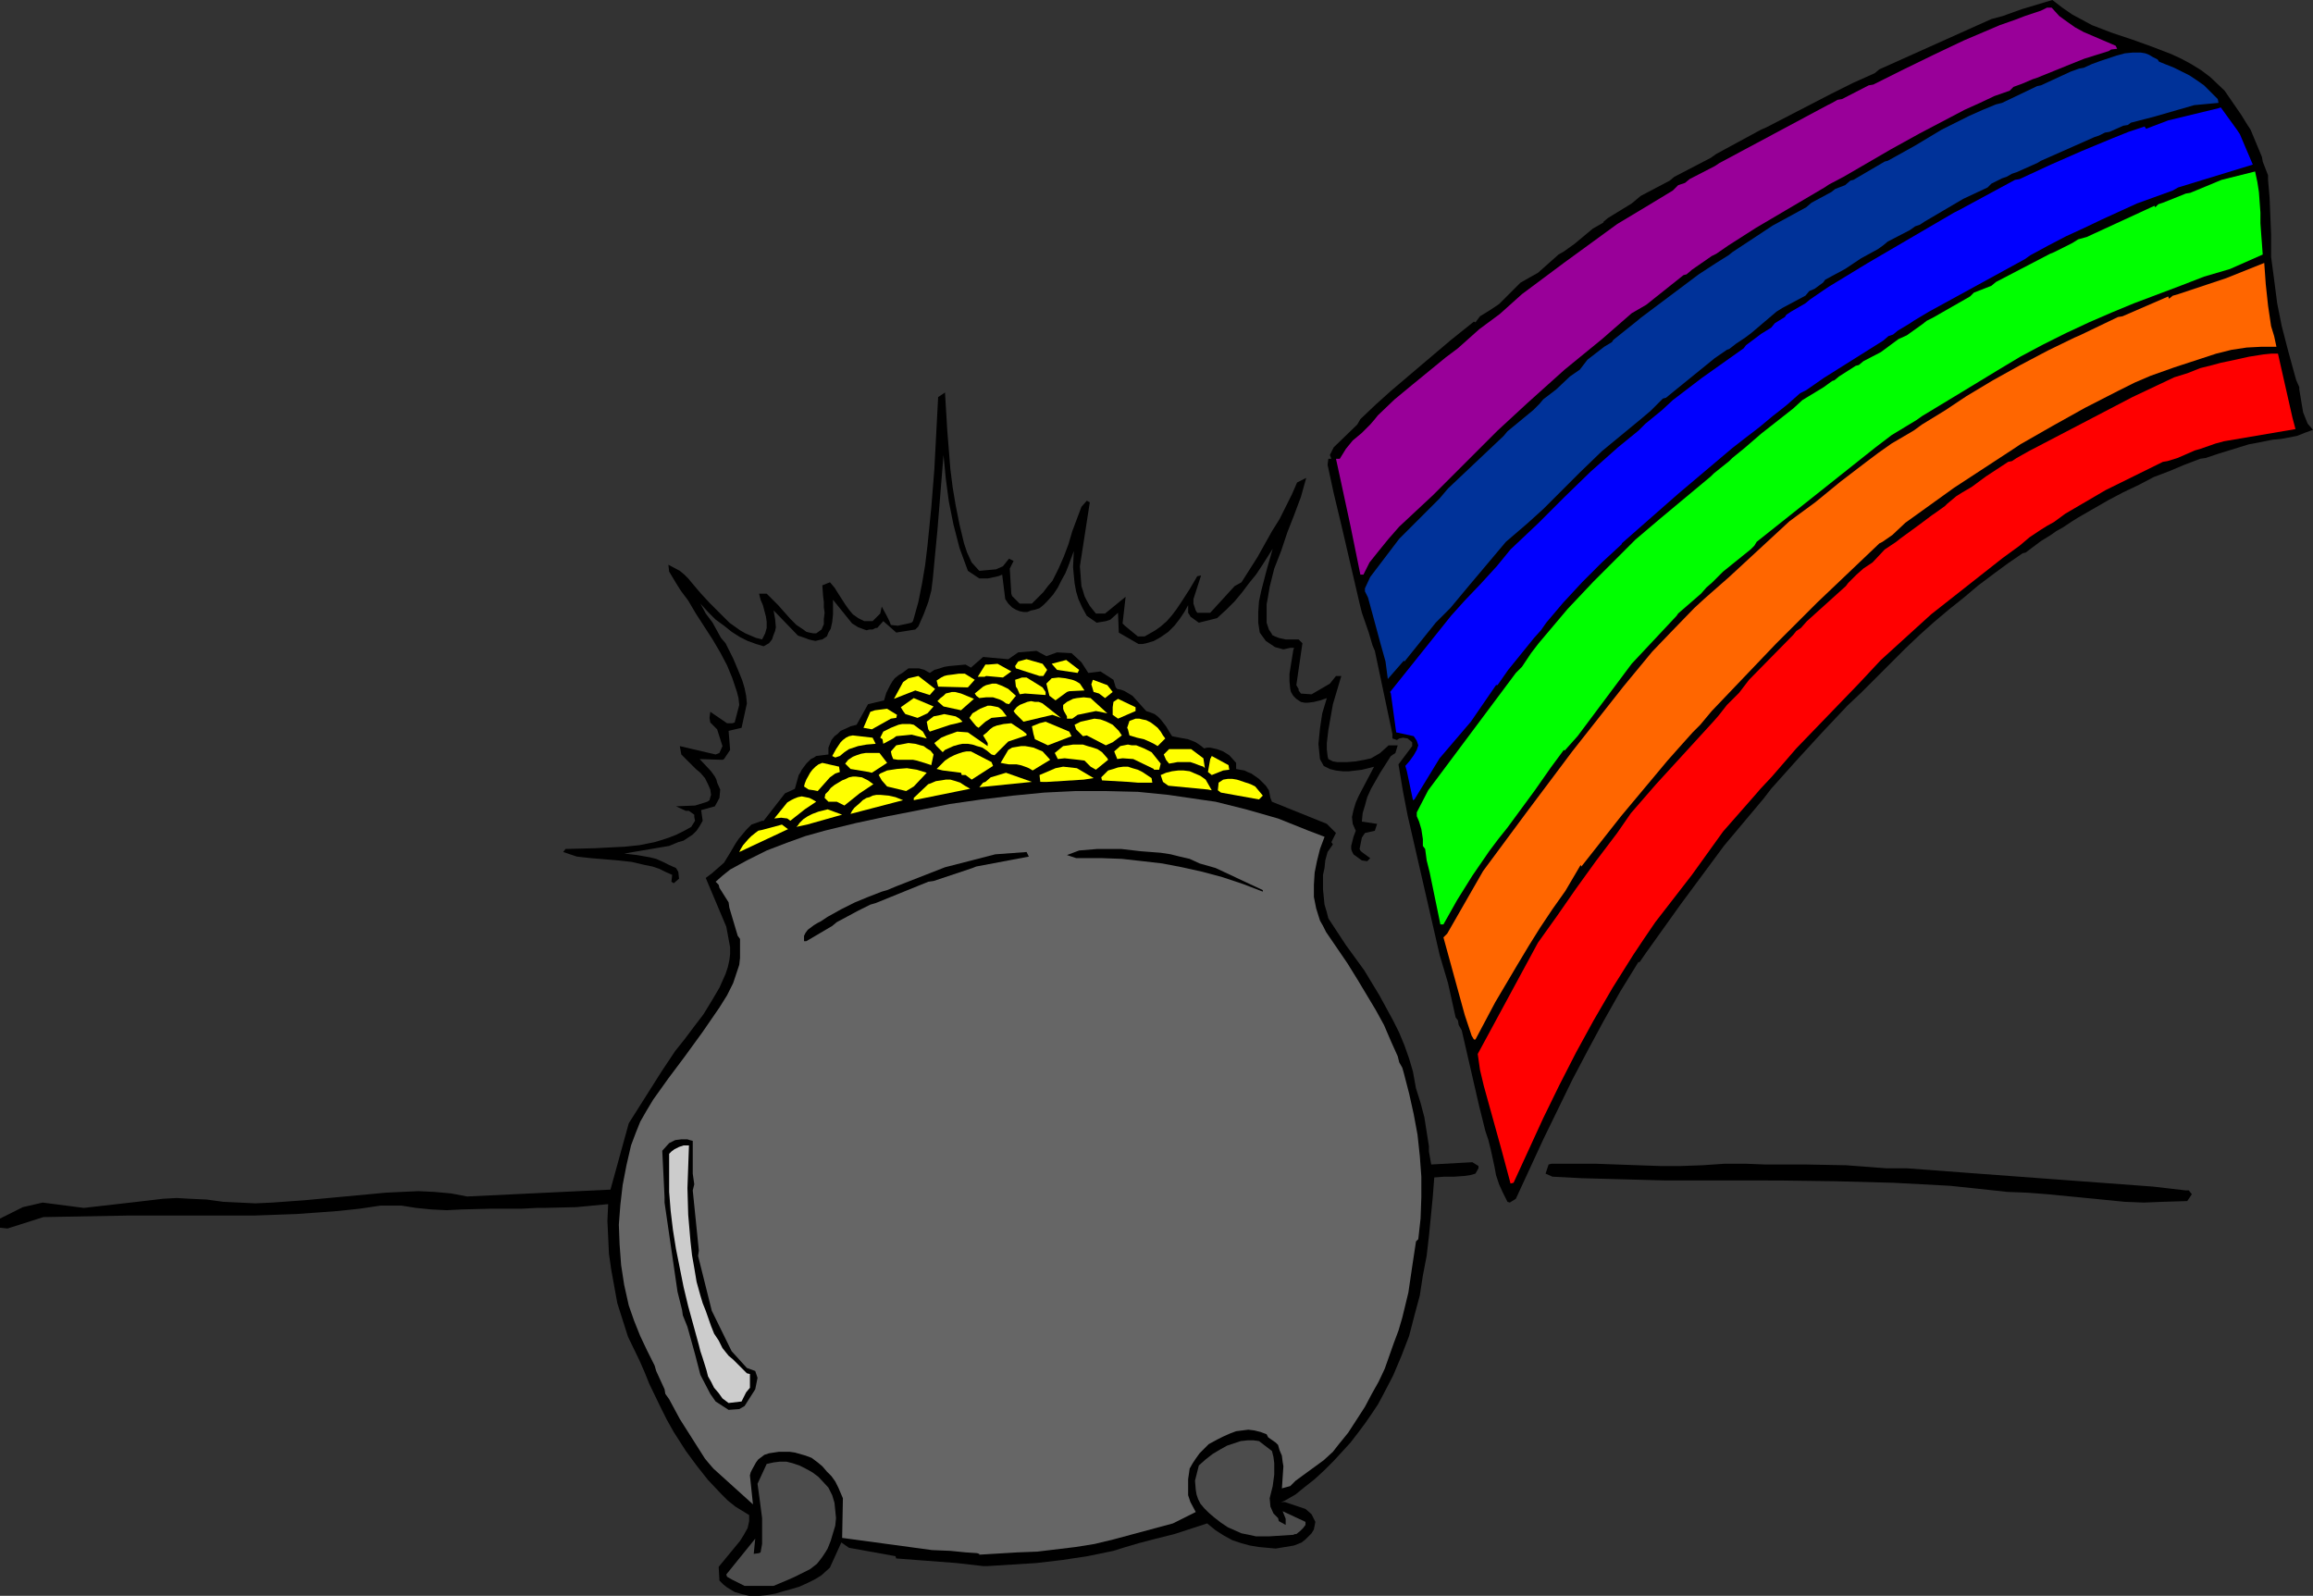
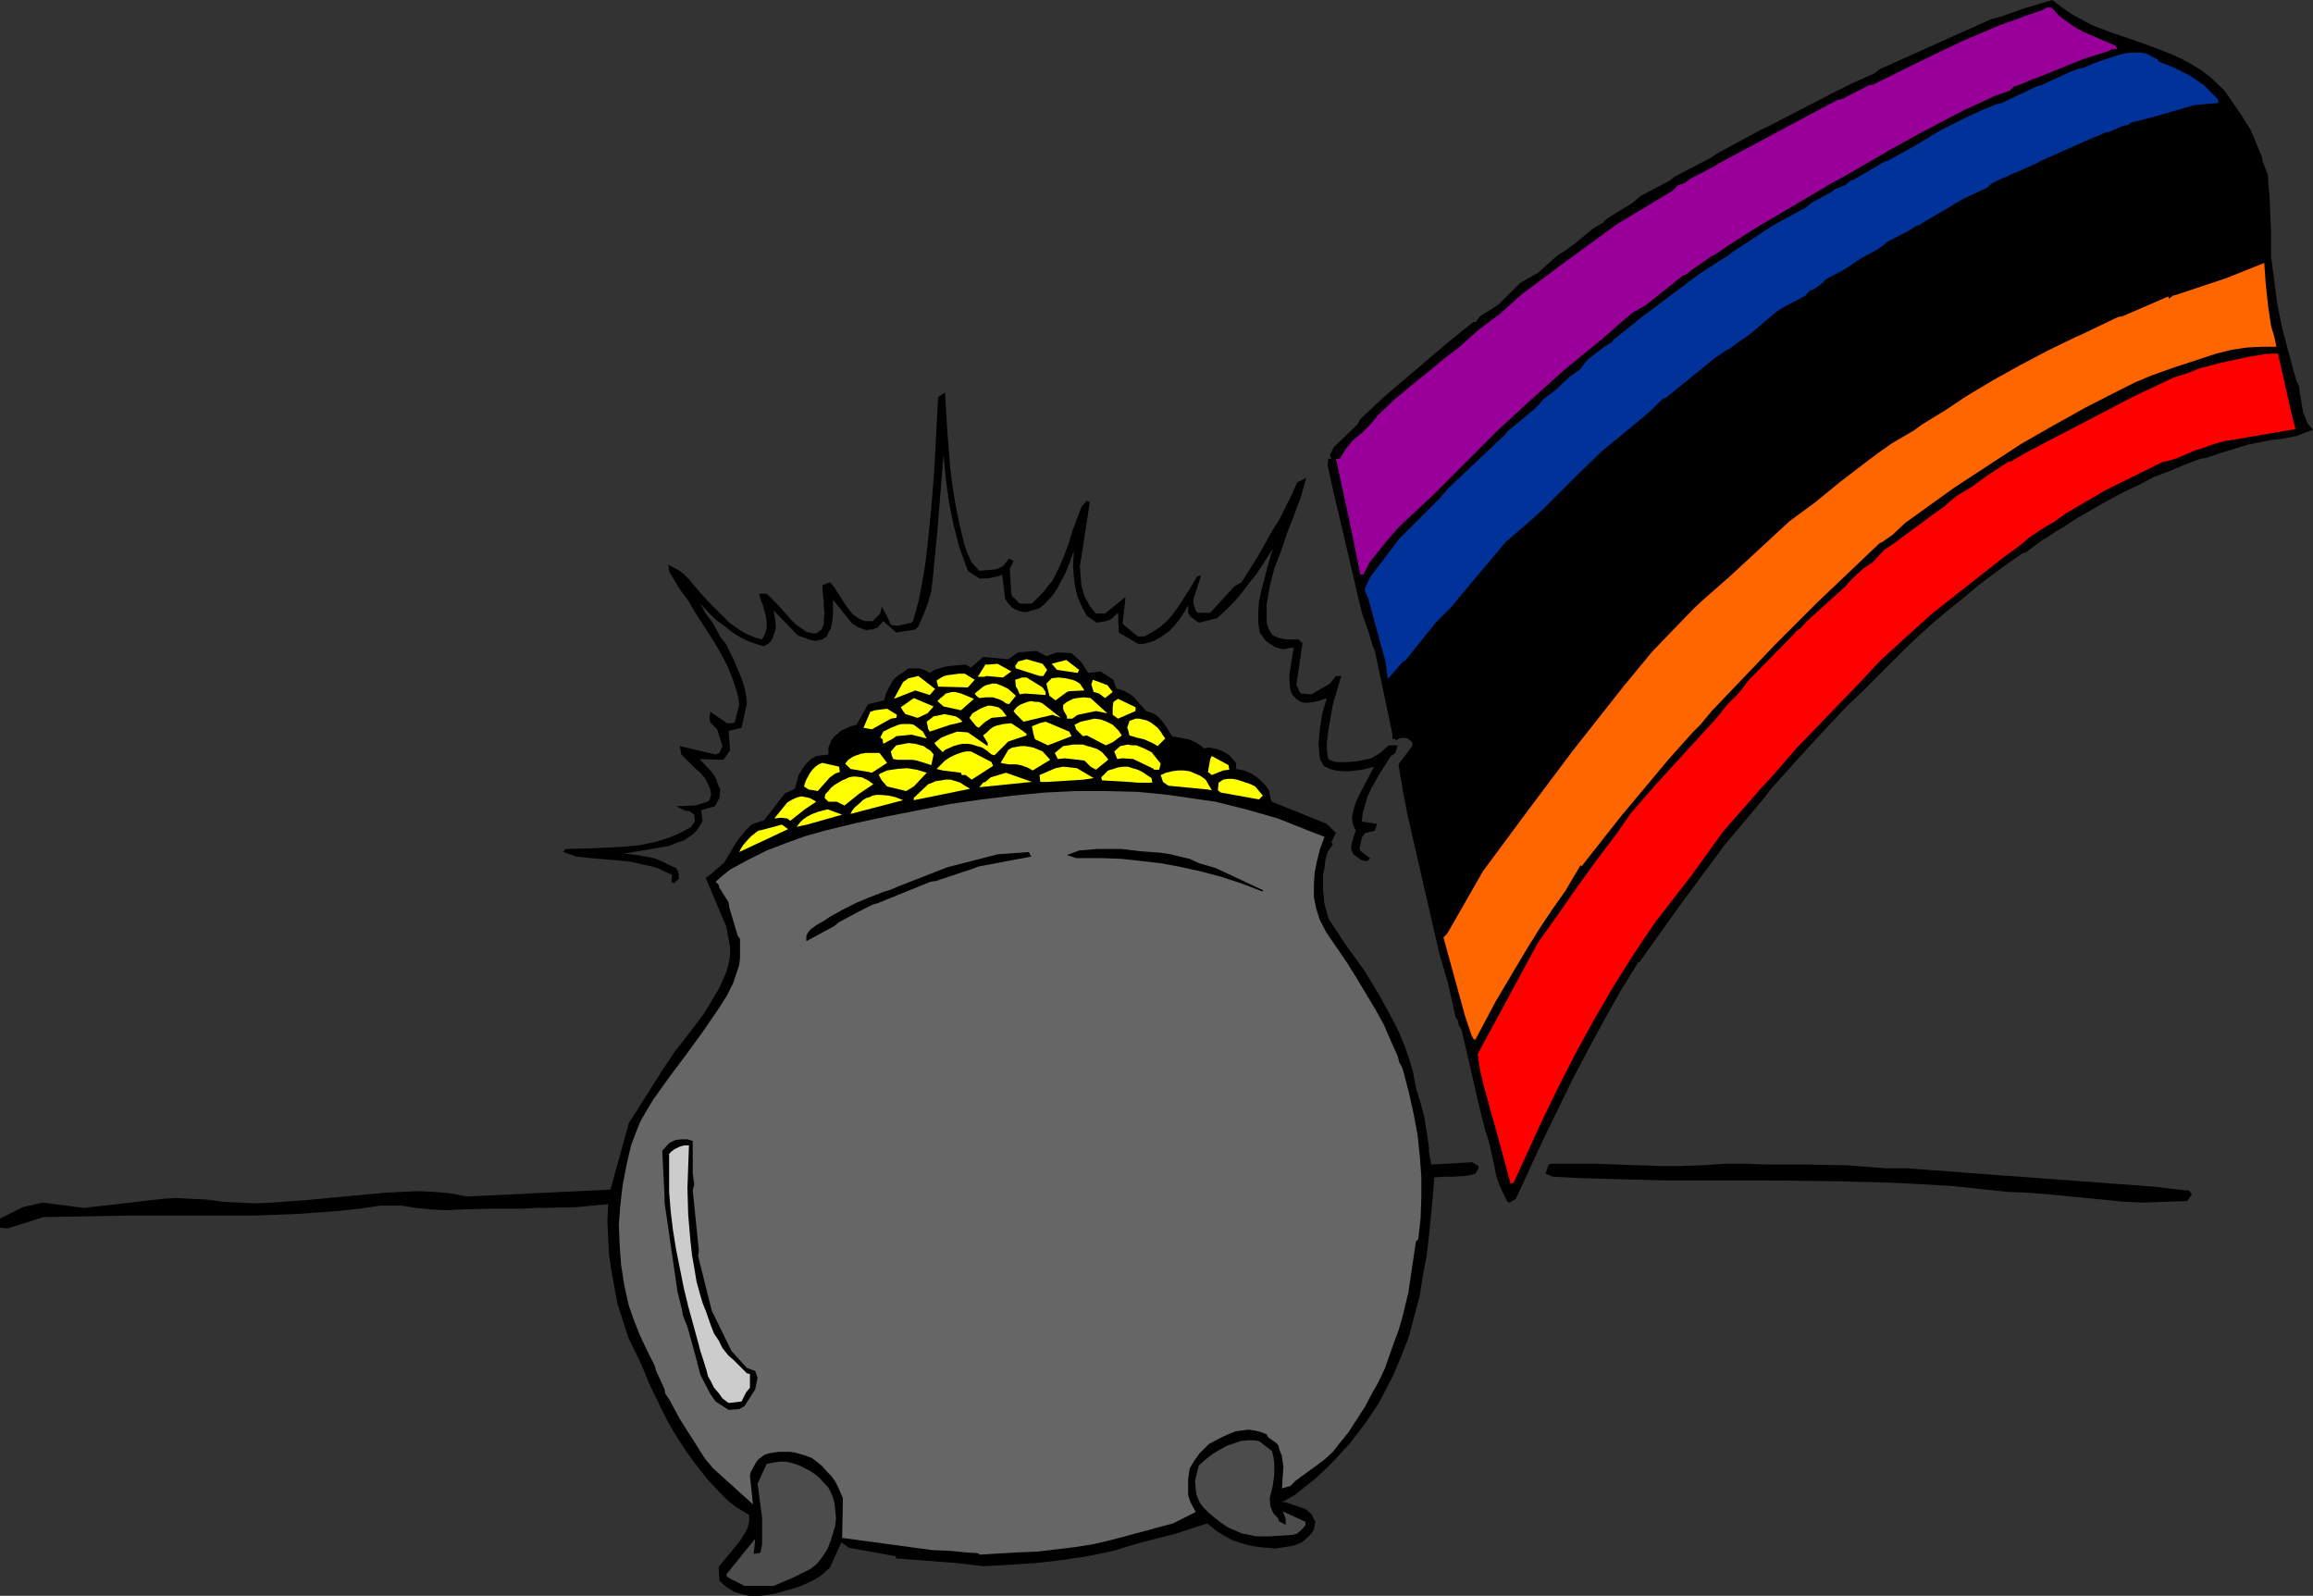
<svg xmlns="http://www.w3.org/2000/svg" xmlns:ns1="http://sodipodi.sourceforge.net/DTD/sodipodi-0.dtd" xmlns:ns2="http://www.inkscape.org/namespaces/inkscape" version="1.0" width="129.766mm" height="89.528mm" id="svg63" ns1:docname="Pot of Gold 20.wmf">
  <rect width="100%" height="100%" fill="#333333" stroke="none" />
  <ns1:namedview id="namedview63" pagecolor="#ffffff" bordercolor="#000000" borderopacity="0.25" ns2:showpageshadow="2" ns2:pageopacity="0.0" ns2:pagecheckerboard="0" ns2:deskcolor="#d1d1d1" ns2:document-units="mm" />
  <defs id="defs1">
    <pattern id="WMFhbasepattern" patternUnits="userSpaceOnUse" width="6" height="6" x="0" y="0" />
  </defs>
  <path style="fill:#000000;fill-opacity:1;fill-rule:evenodd;stroke:none" d="m 158.853,338.373 -1.454,-0.323 -1.616,-0.485 -0.808,-0.485 -0.808,-0.485 -0.808,-0.646 -0.808,-0.808 -0.162,-2.909 4.525,-5.494 0.808,-1.293 0.808,-1.454 0.323,-1.454 v -0.646 -0.646 l -2.909,-1.778 -1.616,-1.293 -1.454,-1.454 -2.747,-2.909 -2.424,-3.07 -2.262,-3.07 -2.586,-4.04 -1.454,-2.585 -1.293,-2.585 -2.424,-5.009 -0.97,-2.424 -1.131,-2.585 -2.424,-5.009 -1.131,-3.555 -1.131,-3.555 -0.646,-3.555 -0.646,-3.555 -0.485,-3.393 -0.162,-3.555 -0.162,-3.393 0.162,-3.555 -3.394,0.323 -3.394,0.323 -6.949,0.162 h -1.454 l -3.07,0.162 h -3.232 -3.232 l -6.302,0.162 -3.232,0.162 -3.232,-0.162 -3.232,-0.323 -3.07,-0.485 h -3.394 -1.131 l -4.363,0.646 -4.525,0.485 -4.363,0.323 -4.525,0.323 -8.888,0.323 h -8.888 -17.776 l -8.888,0.162 -8.888,0.162 H 9.211 l -7.11,2.262 -0.485,0.162 L 0,260.324 v -1.939 l 4.848,-2.424 4.202,-0.97 8.726,1.131 5.656,-0.646 5.656,-0.646 5.494,-0.646 2.909,-0.162 2.747,0.162 3.555,0.162 3.555,0.485 3.394,0.162 3.394,0.162 3.555,-0.162 6.787,-0.485 13.898,-1.293 3.394,-0.323 3.394,-0.162 3.555,-0.162 3.394,0.162 3.555,0.323 3.394,0.646 30.381,-1.454 3.878,-14.058 6.949,-10.988 2.909,-4.363 1.939,-2.424 1.939,-2.585 2.101,-2.747 1.778,-2.909 1.616,-2.747 0.646,-1.454 0.646,-1.454 0.485,-1.454 0.323,-1.454 0.162,-1.293 v -1.454 l -0.808,-4.363 -4.363,-10.342 1.293,-0.97 2.586,-2.262 1.293,-2.101 1.131,-1.939 0.646,-0.97 0.808,-0.97 0.808,-0.97 1.131,-1.131 2.262,-0.808 h 0.323 l 4.525,-5.817 1.778,-0.808 0.323,-0.162 0.808,-2.909 0.323,-0.485 0.323,-0.646 0.97,-1.293 0.97,-0.97 0.646,-0.323 0.485,-0.323 2.586,-0.323 v -1.454 l 0.323,-0.808 0.323,-0.808 0.646,-0.808 0.646,-0.485 0.646,-0.646 1.454,-0.646 0.646,-0.323 1.293,-0.323 2.424,-4.363 3.394,-0.808 v 0 l 0.485,-1.616 0.808,-1.616 0.485,-0.808 0.485,-0.646 0.808,-0.646 0.808,-0.485 1.293,-0.97 v 0 h 1.131 1.131 l 1.131,0.323 1.131,0.646 0.97,-0.646 1.131,-0.323 0.97,-0.323 0.97,-0.162 1.778,-0.162 1.778,-0.162 1.131,0.646 2.586,-2.262 5.333,0.485 2.101,-1.454 3.878,-0.323 2.101,1.131 2.262,-0.808 3.07,0.162 2.101,1.939 1.454,2.262 2.586,-0.323 2.747,1.778 0.485,1.616 0.323,0.323 0.808,0.162 0.808,0.323 0.808,0.485 0.808,0.485 1.454,1.616 1.454,1.616 0.97,0.323 0.808,0.323 0.646,0.485 0.646,0.646 1.131,1.454 0.97,1.616 0.323,0.485 1.616,0.323 1.778,0.323 0.808,0.323 0.808,0.323 0.97,0.646 0.808,0.646 0.646,-0.162 h 0.646 l 1.454,0.323 1.293,0.485 1.293,0.808 1.454,1.616 v 1.293 l 0.808,0.162 0.97,0.162 0.646,0.323 0.808,0.323 1.616,1.131 1.454,1.454 0.646,0.97 0.323,1.616 0.323,0.808 11.635,4.686 1.939,1.939 -0.97,1.939 0.323,0.485 -1.131,1.616 -0.485,1.778 -0.162,1.616 -0.323,1.454 v 1.616 1.454 l 0.162,1.616 0.162,1.616 0.485,1.616 0.323,1.293 3.717,5.656 3.878,5.333 3.232,5.333 2.909,5.333 1.293,2.585 1.131,2.747 0.97,2.747 0.808,2.747 0.646,3.555 0.97,3.07 0.808,3.07 0.485,3.07 0.485,3.07 v 1.131 l 0.485,2.747 8.726,-0.485 1.293,0.808 v 0.485 l -0.646,1.131 -1.131,0.323 -1.131,0.162 -2.262,0.162 h -2.101 l -2.101,0.162 -0.323,4.201 -0.808,8.241 -0.485,4.201 -0.808,4.201 -0.646,4.201 -1.131,4.201 -1.131,4.363 -1.616,4.201 -1.778,4.201 -2.101,4.04 -1.131,2.101 -1.293,1.939 -1.454,2.101 -1.454,1.939 -1.616,2.101 -1.778,1.939 -1.778,1.939 -1.939,1.939 -2.101,1.939 -2.262,1.778 -1.778,1.454 -2.262,1.293 -0.808,0.323 h 0.808 l 4.363,1.454 1.293,1.131 0.808,1.616 -0.162,0.808 -0.162,0.808 -0.485,0.808 -0.646,0.646 -0.646,0.646 -0.808,0.646 -0.808,0.323 -0.808,0.323 -3.878,0.646 -1.778,-0.162 -1.778,-0.162 -1.939,-0.323 -1.778,-0.485 -1.939,-0.646 -1.778,-0.97 -1.778,-1.131 -1.778,-1.454 -6.949,2.262 -3.878,0.97 -3.717,0.97 -2.747,0.808 -2.586,0.808 -5.494,1.131 -5.333,0.808 -5.494,0.646 -10.342,0.646 h -0.97 l -5.656,-0.646 -12.766,-0.97 -0.162,-0.485 -9.858,-1.778 -1.616,-1.131 -2.424,5.333 -1.778,1.616 -1.293,0.808 -1.616,0.808 -1.778,0.808 -1.616,0.485 -1.778,0.485 -1.616,0.485 -1.778,0.323 -1.616,0.162 h -1.778 z" id="path1" />
  <path style="fill:#4c4c4c;fill-opacity:1;fill-rule:evenodd;stroke:none" d="m 157.883,336.272 -2.586,-1.293 -1.131,-0.646 -0.162,-0.485 6.141,-7.595 -0.323,3.232 1.131,-0.162 0.323,-0.162 v 0 l 0.323,-1.778 v -1.939 -1.778 -1.778 l -0.485,-3.717 -0.485,-3.555 1.939,-4.201 1.454,-0.323 1.293,-0.162 h 1.454 l 1.293,0.323 1.454,0.485 1.293,0.646 1.454,0.808 1.293,0.97 2.101,2.262 0.808,1.616 0.485,1.616 0.162,1.616 0.162,1.616 -0.162,1.616 -0.485,1.616 -0.485,1.616 -0.646,1.616 -0.485,0.808 -0.646,0.97 -0.485,0.646 -0.646,0.808 -1.454,1.131 -1.616,0.808 -1.616,0.808 -1.454,0.646 -3.07,1.293 z" id="path2" />
  <path style="fill:#666666;fill-opacity:1;fill-rule:evenodd;stroke:none" d="m 207.171,329.324 -2.424,-0.162 -3.232,-0.323 -3.878,-0.162 -19.069,-2.585 0.162,-8.403 -0.485,-1.131 -0.485,-1.131 -0.646,-1.293 -0.808,-1.131 -0.97,-0.97 -0.97,-1.131 -0.97,-0.808 -1.293,-0.97 -1.293,-0.485 -1.131,-0.323 -1.131,-0.323 -1.131,-0.162 h -2.262 l -2.101,0.323 -0.97,0.323 -0.646,0.485 -0.646,0.485 -0.485,0.646 -0.808,1.454 -0.323,0.646 -0.162,0.646 0.646,6.14 -8.403,-7.595 -0.97,-1.131 -0.808,-0.97 -5.333,-8.403 -2.262,-4.201 -0.808,-1.131 -0.162,-0.97 -1.778,-3.878 -0.323,-1.131 -1.616,-3.232 -1.454,-3.07 -1.293,-3.232 -1.131,-3.232 -0.97,-4.363 -0.646,-4.201 -0.323,-4.363 -0.162,-4.201 0.323,-4.201 0.485,-4.201 0.808,-4.201 0.97,-4.201 0.97,-2.585 0.97,-2.424 1.293,-2.262 1.454,-2.424 1.616,-2.262 1.616,-2.262 3.394,-4.525 3.878,-5.333 1.778,-2.585 1.778,-2.585 1.616,-2.585 1.293,-2.585 0.485,-1.454 0.808,-2.424 0.162,-1.454 v -2.262 -1.778 l -0.485,-0.646 -1.778,-5.979 -0.162,-1.131 -1.939,-3.07 -0.162,-0.646 -0.646,-0.646 1.454,-1.293 1.616,-1.293 1.778,-0.97 1.778,-0.97 4.202,-2.101 4.202,-1.616 4.04,-1.454 4.04,-1.131 6.626,-1.616 6.787,-1.454 6.626,-1.293 6.464,-1.293 6.787,-0.97 6.626,-0.808 6.626,-0.646 6.626,-0.323 h 6.464 l 6.787,0.162 6.464,0.646 6.626,0.97 3.394,0.485 3.232,0.808 3.232,0.808 3.394,0.97 3.394,0.97 3.232,1.293 3.232,1.293 3.394,1.293 -0.97,2.585 -0.646,2.585 -0.485,2.424 -0.162,2.585 v 2.585 l 0.485,2.424 0.808,2.585 0.646,1.131 0.646,1.293 4.525,6.625 2.101,3.393 1.939,3.232 1.939,3.232 1.778,3.232 1.454,3.393 1.454,3.232 0.323,1.293 0.646,1.131 0.323,1.131 1.131,4.363 0.97,4.363 0.808,4.363 0.485,4.525 0.323,4.363 v 4.363 l -0.162,4.525 -0.485,4.363 -0.485,0.485 -0.808,5.333 -0.808,5.494 -1.293,5.333 -0.808,2.747 -0.97,2.585 -0.97,2.747 -0.97,2.747 -1.293,2.747 -1.454,2.585 -1.454,2.747 -1.778,2.747 -1.778,2.747 -2.101,2.585 -1.131,1.454 -1.939,1.778 -5.979,4.363 -1.131,1.131 -1.778,0.485 v 0.162 l 0.162,-2.424 0.162,-2.424 -0.162,-0.97 -0.162,-1.293 -0.485,-1.131 -0.323,-1.131 -0.485,-0.485 -1.616,-1.131 -0.323,-0.646 -1.293,-0.485 -1.293,-0.323 -1.293,-0.162 -1.293,0.162 -1.293,0.162 -1.293,0.485 -1.454,0.646 -1.293,0.646 -1.778,0.97 -1.131,1.131 -0.808,0.808 -0.808,1.131 -0.646,0.97 -0.646,1.131 -0.162,1.131 -0.162,1.131 v 1.131 2.262 l 0.485,1.454 1.131,2.101 -4.848,2.424 -8.403,2.262 -4.202,1.131 -4.04,0.97 -4.04,0.646 -4.04,0.485 -4.04,0.485 -4.202,0.162 -8.08,0.485 v -0.162 z" id="path3" />
  <path style="fill:#4c4c4c;fill-opacity:1;fill-rule:evenodd;stroke:none" d="m 269.064,325.769 h -1.454 -1.293 l -1.454,-0.323 -1.616,-0.323 -1.454,-0.646 -1.454,-0.646 -1.454,-0.97 -1.454,-1.131 -1.131,-0.97 -0.97,-0.97 -0.808,-0.97 -0.485,-0.97 -0.323,-0.97 -0.162,-0.97 -0.162,-1.939 0.808,-3.232 1.454,-1.293 1.454,-1.131 1.616,-0.97 1.454,-0.808 1.454,-0.485 1.454,-0.485 1.454,-0.162 h 1.293 l 1.131,0.162 2.747,2.101 0.323,1.293 0.162,1.293 v 1.131 1.293 l -0.323,2.424 -0.646,2.585 0.162,1.778 0.646,1.454 0.97,0.97 0.162,0.646 1.454,0.808 v -1.293 l -0.646,-1.616 4.848,2.262 v 0.646 l -0.485,0.646 -0.646,0.646 -0.808,0.646 h -0.323 l -0.323,0.162 z" id="path4" />
  <path style="fill:#000000;fill-opacity:1;fill-rule:evenodd;stroke:none" d="m 154.489,298.945 -2.747,-1.778 -1.131,-1.616 -1.939,-3.717 -0.162,-0.323 -1.131,-4.363 -1.616,-5.817 -0.97,-2.424 -0.162,-1.131 -0.97,-3.878 -2.747,-18.906 v -1.131 l -0.485,-9.857 1.454,-1.616 1.293,-0.646 1.293,-0.162 h 1.293 l 0.485,0.162 0.646,0.162 v 6.948 l 0.323,2.262 -0.323,1.293 1.293,12.766 -0.162,1.131 2.909,11.635 4.202,8.564 3.232,3.555 1.778,0.646 0.485,1.454 -0.485,2.424 -2.262,3.555 -1.131,0.646 z" id="path5" />
  <path style="fill:#cccccc;fill-opacity:1;fill-rule:evenodd;stroke:none" d="m 154.489,297.49 -1.293,-0.97 -0.808,-1.131 -0.97,-1.131 -0.646,-1.293 -0.646,-1.131 -0.323,-1.293 -0.808,-2.585 -0.485,-1.454 -0.323,-1.293 -2.262,-8.241 -0.97,-4.04 -0.808,-4.04 -0.808,-4.04 -0.646,-4.04 -0.485,-4.04 -0.323,-4.04 v -4.04 -4.04 l 0.485,-0.485 0.646,-0.485 0.97,-0.485 0.97,-0.323 h 1.131 l -0.323,9.049 0.162,5.656 0.485,5.656 0.323,2.909 0.485,2.747 0.485,2.909 0.808,2.909 0.485,1.616 0.646,1.616 1.131,3.232 0.646,1.616 0.97,1.454 0.808,1.616 1.293,1.616 0.97,0.808 1.293,1.293 1.616,1.616 0.646,0.162 v 2.909 l -0.808,0.97 -0.97,1.939 z" id="path6" />
  <path style="fill:#000000;fill-opacity:1;fill-rule:evenodd;stroke:none" d="m 458.62,254.83 -4.04,0.162 -4.04,-0.162 -8.242,-0.808 -8.242,-0.808 -4.202,-0.323 -4.202,-0.162 -5.979,-0.646 -6.141,-0.646 -5.979,-0.323 -6.141,-0.323 -12.12,-0.323 -11.958,-0.162 H 365.377 353.257 l -11.958,-0.323 -5.979,-0.162 -6.141,-0.323 -1.454,-0.646 0.646,-1.939 0.646,-0.162 h 4.525 4.686 l 4.525,0.162 4.525,0.162 4.686,0.162 h 4.525 l 4.525,-0.162 4.686,-0.323 h 4.363 l 4.202,0.162 h 8.565 l 8.565,0.162 4.363,0.323 4.202,0.323 h 1.293 3.07 l 12.928,0.97 13.09,0.97 13.09,0.97 13.09,0.97 6.949,0.808 h 0.646 l 0.646,0.808 -0.97,1.454 z" id="path7" />
-   <path style="fill:#000000;fill-opacity:1;fill-rule:evenodd;stroke:none" d="m 170.973,199.566 h -0.485 v -1.131 l 0.323,-0.646 0.485,-0.646 1.293,-0.97 0.808,-0.485 0.646,-0.323 1.454,-0.97 2.909,-1.616 2.909,-1.454 2.747,-1.131 2.909,-1.131 1.131,-0.323 1.939,-0.808 10.342,-4.04 5.656,-1.454 5.01,-1.293 6.626,-0.485 0.485,0.97 -11.15,2.101 -0.808,0.323 -8.242,2.747 -1.131,0.162 -11.15,4.525 -1.131,0.323 -2.586,1.293 -4.525,2.424 -0.97,0.808 z" id="path8" />
+   <path style="fill:#000000;fill-opacity:1;fill-rule:evenodd;stroke:none" d="m 170.973,199.566 v -1.131 l 0.323,-0.646 0.485,-0.646 1.293,-0.97 0.808,-0.485 0.646,-0.323 1.454,-0.97 2.909,-1.616 2.909,-1.454 2.747,-1.131 2.909,-1.131 1.131,-0.323 1.939,-0.808 10.342,-4.04 5.656,-1.454 5.01,-1.293 6.626,-0.485 0.485,0.97 -11.15,2.101 -0.808,0.323 -8.242,2.747 -1.131,0.162 -11.15,4.525 -1.131,0.323 -2.586,1.293 -4.525,2.424 -0.97,0.808 z" id="path8" />
  <path style="fill:#000000;fill-opacity:1;fill-rule:evenodd;stroke:none" d="m 267.771,189.062 -4.202,-1.616 -4.363,-1.454 -4.202,-1.131 -4.363,-0.97 -4.202,-0.808 -4.202,-0.485 -4.363,-0.485 -4.363,-0.162 h -4.363 -0.97 l -1.939,-0.646 2.586,-0.97 3.878,-0.323 h 2.747 2.262 l 4.202,0.485 4.202,0.323 2.101,0.323 1.939,0.485 2.101,0.485 2.101,0.97 3.394,0.97 10.019,4.686 z" id="path9" />
  <path style="fill:#000000;fill-opacity:1;fill-rule:evenodd;stroke:none" d="m 142.369,186.962 0.162,-1.454 -1.454,-0.646 -1.293,-0.646 -1.454,-0.485 -1.616,-0.323 -2.747,-0.646 -2.909,-0.323 -5.818,-0.485 -2.909,-0.323 -1.454,-0.485 -1.454,-0.485 0.485,-0.646 6.302,-0.162 3.07,-0.162 3.232,-0.162 3.07,-0.323 3.232,-0.646 1.616,-0.485 1.454,-0.485 1.616,-0.646 1.616,-0.808 1.454,-0.808 0.808,-1.293 -0.162,-0.808 v -0.485 l -1.131,-0.808 h -0.646 l -2.101,-0.97 4.04,-0.162 2.101,-0.646 0.485,-0.162 0.485,-0.323 0.162,-0.646 0.162,-0.485 -0.162,-1.131 -0.485,-1.131 -0.646,-1.293 -0.97,-1.131 -0.97,-0.808 -3.07,-3.07 -0.323,-1.778 7.595,1.778 0.808,-0.323 0.646,-1.454 -1.131,-3.555 -1.454,-1.454 -0.162,-0.97 0.162,-1.293 3.555,2.424 h 1.131 l 0.485,-0.162 0.97,-3.717 -0.162,-1.454 -0.323,-1.293 -0.97,-2.909 -1.131,-2.747 -1.454,-2.747 -1.616,-2.747 -1.778,-2.747 -1.778,-2.747 -1.616,-2.747 -1.454,-1.939 -0.323,-0.485 -0.808,-1.293 -1.454,-2.424 -0.162,-1.454 2.424,1.293 0.97,0.808 0.808,0.808 0.808,0.97 1.778,2.101 1.939,2.101 2.101,2.101 2.101,2.101 1.131,0.808 1.131,0.808 1.131,0.646 1.131,0.485 1.131,0.485 1.293,0.323 0.646,-1.293 0.323,-1.131 v -1.293 l -0.162,-1.131 -0.646,-2.424 -0.485,-1.131 -0.323,-1.293 h 1.616 l 1.131,1.131 1.293,1.293 2.586,2.909 1.293,1.293 1.454,0.97 0.646,0.485 0.646,0.162 0.808,0.162 h 0.646 l 1.131,-0.808 0.485,-1.131 v -1.131 l 0.162,-1.293 -0.162,-1.131 v -1.131 l -0.162,-1.293 -0.162,-2.262 1.616,-0.646 v 0 l 0.97,1.131 0.808,1.293 1.454,2.262 0.808,1.131 0.808,0.97 1.131,0.808 1.293,0.646 h 1.778 l 1.616,-1.616 0.323,-1.454 0.97,1.778 0.646,1.293 0.323,0.808 1.454,0.162 2.262,-0.485 0.646,-0.162 0.323,-0.323 1.131,-4.04 0.808,-4.04 0.646,-3.878 0.485,-4.04 0.808,-8.08 0.646,-8.08 0.808,-15.351 1.454,-0.97 0.485,8.08 0.646,8.08 0.485,3.878 0.646,3.878 0.808,4.04 0.97,4.04 0.646,1.939 0.97,2.101 1.616,1.778 3.555,-0.323 1.454,-0.646 1.293,-1.616 0.97,0.485 -0.808,1.616 0.323,5.333 0.162,0.485 1.616,1.616 h 2.101 0.485 l 1.293,-1.293 1.131,-1.131 0.97,-1.293 0.97,-1.131 0.646,-1.293 0.646,-1.293 1.131,-2.585 0.97,-2.585 0.808,-2.747 0.97,-2.585 0.97,-2.585 1.131,-1.293 0.646,0.323 -2.101,13.574 0.162,2.101 0.162,2.101 0.323,0.97 0.323,1.131 0.485,0.97 0.646,1.131 1.293,1.616 h 1.939 l 4.363,-3.555 -0.646,5.656 0.485,0.485 2.747,2.262 h 1.454 l 2.262,-1.293 1.131,-0.808 1.293,-1.131 1.131,-1.293 0.97,-1.293 0.97,-1.454 1.778,-2.747 1.616,-2.747 0.808,-0.162 -1.616,5.009 v 0.97 l 0.485,1.454 0.323,0.485 h 2.747 l 5.171,-5.656 1.454,-0.808 v 0 l 3.394,-5.333 3.07,-5.494 1.616,-2.585 1.293,-2.585 1.293,-2.585 1.131,-2.585 1.939,-0.97 -1.131,4.04 -1.454,3.878 -1.454,3.717 -1.293,3.878 -1.454,3.717 -0.97,3.878 -0.323,1.939 -0.323,1.778 v 1.939 1.939 l 0.485,1.454 0.646,0.97 v 0.162 l 0.646,0.323 0.808,0.323 1.454,0.323 h 1.293 1.454 l 0.808,0.808 -1.293,8.888 0.485,0.808 v 0.323 l 0.485,0.646 2.262,0.162 3.878,-2.262 1.293,-1.616 h 1.131 l -1.778,5.979 -0.97,5.494 -0.323,2.747 v 1.293 l 0.162,1.454 0.162,0.646 0.97,0.485 0.97,0.162 h 0.97 0.97 l 1.939,-0.162 1.778,-0.323 1.454,-0.323 1.939,-1.131 1.778,-1.616 h 1.939 l -0.485,1.616 -0.97,0.646 -2.262,3.555 -1.939,3.393 -0.808,1.778 -0.485,1.778 -0.485,1.616 -0.162,1.778 3.232,0.485 -0.485,1.454 -2.101,0.485 -0.646,0.97 -0.485,2.424 0.162,0.323 0.323,0.323 1.778,1.293 -0.646,0.646 -1.131,-0.162 -1.778,-1.293 -0.323,-0.646 -0.162,-0.485 v -0.646 l 0.162,-0.646 0.323,-1.293 0.485,-1.293 -0.646,-1.454 -0.162,-1.454 0.323,-1.454 0.485,-1.616 0.646,-1.454 1.616,-3.07 1.616,-3.07 -2.586,0.646 -2.747,0.323 h -1.293 l -1.454,-0.162 -1.293,-0.323 -1.293,-0.646 -0.808,-1.454 -0.162,-1.616 -0.162,-1.616 0.162,-1.616 0.162,-1.616 0.485,-3.232 0.485,-1.616 0.485,-1.616 -1.454,0.485 -1.293,0.323 -1.293,0.162 h -0.646 l -0.808,-0.162 -0.97,-0.646 -0.646,-0.646 -0.485,-0.808 -0.162,-0.646 -0.162,-1.616 v -1.616 l 0.808,-5.009 0.162,-0.485 h -0.808 l -1.454,0.323 -1.778,-0.485 -1.939,-1.293 -1.293,-1.778 -0.323,-2.101 v -2.262 l 0.162,-2.262 0.485,-2.262 1.131,-4.363 1.293,-4.525 -1.131,1.778 -1.131,1.778 -1.293,1.939 -1.454,1.778 -1.454,1.939 -1.616,1.939 -1.778,1.778 -1.939,1.778 -3.878,0.97 -1.778,-1.293 -0.162,-0.323 -0.323,-0.485 v -1.616 0 l -0.808,1.454 -0.97,1.454 -1.131,1.454 -1.293,1.293 -1.616,1.131 -1.454,0.808 -1.616,0.485 -0.808,0.162 h -0.808 l -4.202,-2.424 -0.162,-4.201 -1.616,1.454 -0.97,0.323 -1.939,0.323 -2.101,-1.454 -0.97,-1.778 -0.808,-1.778 -0.485,-1.616 -0.323,-1.778 -0.162,-1.616 -0.162,-1.778 0.162,-3.393 -1.131,3.07 -0.646,1.616 -0.808,1.454 -0.808,1.616 -0.97,1.454 -1.293,1.454 -0.808,0.808 -0.808,0.646 -0.97,0.323 -0.808,0.162 -0.808,0.323 h -0.808 l -0.808,-0.162 -0.808,-0.323 -0.808,-0.485 -0.808,-0.808 -0.646,-0.97 -0.646,-5.171 -0.808,0.323 -2.262,0.485 h -1.778 l -2.424,-1.616 -1.778,-4.848 -1.293,-5.009 -0.97,-4.848 -0.646,-4.848 -0.485,-5.009 -1.293,15.998 -0.485,5.009 -0.485,5.171 -0.323,2.585 -0.646,2.424 -0.97,2.585 -1.131,2.585 -0.646,0.646 -4.04,0.646 -2.747,-2.424 -1.293,1.454 h -0.323 l -0.646,0.323 h -0.646 l -0.646,0.162 -0.485,-0.162 -1.293,-0.485 -1.293,-0.808 -4.04,-5.009 v 1.454 1.616 l -0.162,1.616 -0.323,1.454 -0.485,0.808 -0.323,0.808 -0.97,0.646 -0.808,0.162 -0.646,0.162 -0.808,-0.162 -0.646,-0.162 -0.808,-0.323 -1.454,-0.485 -4.525,-4.686 -0.646,-0.646 0.323,1.778 0.162,1.778 -0.162,0.808 -0.323,0.808 -0.323,0.97 -0.646,0.808 -1.131,0.646 -1.616,-0.485 -1.778,-0.646 -1.616,-0.808 -1.778,-1.131 -1.616,-1.293 -1.778,-1.293 -1.616,-1.616 -1.616,-1.778 1.131,2.101 1.454,1.939 1.778,3.232 0.97,1.131 1.616,3.232 1.293,3.07 0.646,1.616 0.485,1.616 0.323,1.616 0.162,1.616 -1.131,5.171 -2.747,0.646 0.323,4.04 -1.293,1.939 -0.323,0.162 -4.848,-0.162 2.424,2.585 0.808,1.131 0.323,0.646 0.162,0.646 0.646,1.454 -0.162,1.778 -0.97,1.778 -2.909,0.808 0.323,2.262 -0.646,1.131 -0.646,0.97 -0.808,0.808 -0.97,0.646 -0.97,0.646 -1.131,0.323 -1.939,0.808 -9.534,1.616 2.747,0.323 2.747,0.485 1.293,0.323 1.454,0.646 1.293,0.646 1.454,0.646 0.485,0.808 0.162,1.454 -1.131,0.97 z" id="path10" />
  <path style="fill:#ffff00;fill-opacity:1;fill-rule:evenodd;stroke:none" d="m 156.752,180.66 0.323,-0.646 0.485,-0.808 1.131,-1.293 0.646,-0.646 0.808,-0.646 0.646,-0.485 0.808,-0.162 4.202,-1.131 1.293,0.97 z" id="path11" />
  <path style="fill:#ffff00;fill-opacity:1;fill-rule:evenodd;stroke:none" d="m 168.872,175.327 0.323,-0.323 0.323,-0.485 0.808,-0.808 0.97,-0.646 0.97,-0.485 1.293,-0.485 1.939,-0.485 3.07,1.131 -7.434,2.101 z" id="path12" />
  <path style="fill:#ffff00;fill-opacity:1;fill-rule:evenodd;stroke:none" d="m 167.579,174.034 -0.646,-0.485 -1.293,-0.162 -1.454,0.162 2.747,-3.393 0.808,-0.485 0.646,-0.323 0.808,-0.323 0.808,-0.162 0.808,0.162 0.808,0.162 0.646,0.323 0.808,0.485 -2.424,1.616 z" id="path13" />
  <path style="fill:#ffff00;fill-opacity:1;fill-rule:evenodd;stroke:none" d="m 180.345,172.58 0.323,-0.646 0.485,-0.646 1.293,-1.131 0.485,-0.485 0.808,-0.485 0.646,-0.162 0.646,-0.323 0.808,-0.162 h 0.808 l 1.778,0.162 1.454,0.323 1.616,0.646 z" id="path14" />
  <path style="fill:#ffff00;fill-opacity:1;fill-rule:evenodd;stroke:none" d="m 179.053,170.802 -1.616,-0.808 h -1.778 l -0.808,-0.808 0.162,-0.808 0.646,-0.646 0.485,-0.646 0.808,-0.646 1.616,-0.97 0.808,-0.323 0.646,-0.323 0.808,-0.162 h 0.646 l 1.293,0.162 1.293,0.646 1.131,0.808 -2.909,1.939 z" id="path15" />
  <path style="fill:#ffff00;fill-opacity:1;fill-rule:evenodd;stroke:none" d="m 193.758,169.671 v -0.485 l 3.07,-2.909 0.485,-0.162 1.131,-0.485 1.131,-0.162 0.97,-0.162 h 0.97 l 1.131,0.323 0.97,0.323 0.97,0.646 1.131,0.646 v 0 z" id="path16" />
  <path style="fill:#ffff00;fill-opacity:1;fill-rule:evenodd;stroke:none" d="m 266.963,169.51 -8.08,-1.454 -0.646,-0.485 0.162,-1.616 0.97,-0.646 0.97,-0.162 h 0.97 l 0.97,0.162 1.939,0.646 0.97,0.323 0.97,0.485 1.616,1.939 z" id="path17" />
  <path style="fill:#ffff00;fill-opacity:1;fill-rule:evenodd;stroke:none" d="m 192.142,167.732 -4.04,-0.97 -1.131,-1.293 -0.646,-1.131 0.323,-0.323 1.454,-0.646 2.101,-0.323 2.101,-0.162 2.101,0.323 2.101,0.646 -2.747,2.909 z" id="path18" />
  <path style="fill:#ffff00;fill-opacity:1;fill-rule:evenodd;stroke:none" d="m 172.589,167.571 -1.131,-0.162 -0.97,-0.646 0.162,-0.646 0.323,-0.808 0.808,-1.454 0.485,-0.646 0.646,-0.646 0.646,-0.485 0.808,-0.323 3.555,0.808 0.162,1.131 -0.97,0.323 -1.131,0.808 -2.586,2.909 z" id="path19" />
  <path style="fill:#ffff00;fill-opacity:1;fill-rule:evenodd;stroke:none" d="m 256.136,167.409 -8.403,-0.808 -1.131,-0.808 -0.485,-1.454 1.131,-0.485 1.293,-0.323 1.293,-0.162 h 1.131 l 1.293,0.162 1.131,0.485 1.131,0.485 1.131,0.808 1.293,2.262 z" id="path20" />
  <path style="fill:#ffff00;fill-opacity:1;fill-rule:evenodd;stroke:none" d="m 207.656,166.924 0.808,-0.97 0.485,-0.162 1.131,-0.97 3.232,-0.97 5.494,1.939 z" id="path21" />
  <path style="fill:#ffff00;fill-opacity:1;fill-rule:evenodd;stroke:none" d="m 241.269,165.955 -1.939,-0.162 -5.656,-0.323 -0.162,-0.646 1.454,-1.454 1.131,-0.323 0.97,-0.323 1.131,-0.162 h 0.97 l 0.97,0.323 1.131,0.323 0.97,0.485 0.97,0.646 0.97,0.646 0.162,0.97 h -0.323 -1.293 z" id="path22" />
  <path style="fill:#ffff00;fill-opacity:1;fill-rule:evenodd;stroke:none" d="m 220.584,165.793 -0.162,-1.454 3.394,-1.454 1.616,-0.323 2.909,0.323 3.555,2.101 -2.101,0.323 -7.757,0.485 z" id="path23" />
  <path style="fill:#ffff00;fill-opacity:1;fill-rule:evenodd;stroke:none" d="m 206.04,165.308 -1.293,-0.97 h -0.808 l -0.162,-0.485 -3.878,-0.485 -1.293,-0.323 0.97,-0.97 0.808,-0.808 0.97,-0.646 0.97,-0.485 0.808,-0.323 0.97,-0.323 0.808,-0.162 h 0.97 l 4.363,2.262 0.323,0.808 z" id="path24" />
  <path style="fill:#ffff00;fill-opacity:1;fill-rule:evenodd;stroke:none" d="m 256.944,164.339 -0.808,-0.646 0.485,-2.747 0.323,-0.646 3.555,1.939 0.162,0.97 -1.293,0.162 z" id="path25" />
  <path style="fill:#ffff00;fill-opacity:1;fill-rule:evenodd;stroke:none" d="m 184.224,163.692 -3.878,-0.646 -1.131,-1.131 0.646,-0.808 0.97,-0.646 0.808,-0.323 0.97,-0.323 0.97,-0.162 h 0.97 1.939 l 1.616,2.101 -3.232,2.101 z" id="path26" />
  <path style="fill:#ffff00;fill-opacity:1;fill-rule:evenodd;stroke:none" d="m 218.968,163.369 -0.808,-0.485 -0.808,-0.323 -0.97,-0.323 -0.808,-0.162 h -0.808 -0.808 l -0.97,-0.162 -0.808,-0.162 1.616,-2.747 0.808,-0.485 0.97,-0.162 0.97,-0.162 h 0.808 l 0.97,0.162 0.808,0.162 1.939,0.808 1.616,1.778 z" id="path27" />
  <path style="fill:#ffff00;fill-opacity:1;fill-rule:evenodd;stroke:none" d="m 232.381,163.208 -1.131,-0.646 -1.293,-1.293 -1.293,-0.162 -1.454,-0.162 -1.454,-0.162 -1.454,0.162 -0.646,-1.293 1.778,-1.454 1.131,-0.162 0.97,-0.162 h 1.131 0.97 l 0.97,0.323 1.131,0.323 0.97,0.323 0.97,0.646 1.131,1.293 0.162,0.323 z" id="path28" />
  <path style="fill:#ffff00;fill-opacity:1;fill-rule:evenodd;stroke:none" d="m 244.662,163.208 v -0.162 l -4.363,-2.101 -2.262,-0.162 -1.131,0.162 -0.646,-1.616 1.293,-1.131 0.808,-0.162 0.808,-0.162 0.808,0.162 h 0.97 l 1.616,0.646 1.616,0.808 1.939,2.424 -0.323,1.293 z" id="path29" />
-   <path style="fill:#ffff00;fill-opacity:1;fill-rule:evenodd;stroke:none" d="m 255.166,162.561 -0.97,-0.323 -0.808,-0.323 -0.97,-0.323 h -0.808 -1.939 l -1.778,0.323 -0.646,-0.808 -0.485,-1.131 1.131,-1.131 h 4.686 l 2.586,1.939 0.323,2.101 z" id="path30" />
  <path style="fill:#ffff00;fill-opacity:1;fill-rule:evenodd;stroke:none" d="m 196.505,161.915 -2.101,-0.646 -0.808,-0.162 h -3.232 l -0.97,-0.162 -0.323,-0.808 -0.162,-0.808 1.131,-1.293 2.586,-0.485 1.454,0.162 1.131,0.323 0.646,0.162 0.646,0.485 0.808,0.485 0.646,0.808 -0.485,2.262 z" id="path31" />
-   <path style="fill:#ffff00;fill-opacity:1;fill-rule:evenodd;stroke:none" d="m 177.113,160.622 -0.646,-0.323 0.808,-1.454 0.97,-1.454 0.485,-0.485 0.646,-0.485 0.646,-0.323 0.808,-0.162 4.202,0.485 0.646,1.293 -1.939,0.162 -1.778,0.323 -0.97,0.323 -0.97,0.323 -0.97,0.646 -0.97,0.808 z" id="path32" />
  <path style="fill:#ffff00;fill-opacity:1;fill-rule:evenodd;stroke:none" d="m 210.241,159.976 -0.97,-0.808 -0.97,-0.646 -1.131,-0.323 -0.97,-0.323 -0.97,-0.162 h -1.131 l -0.808,0.162 -1.131,0.323 -1.778,0.808 -0.485,0.485 -1.293,-1.293 -0.485,-0.646 1.454,-1.131 1.131,-0.485 2.262,-0.808 2.262,0.162 4.202,2.909 v -0.646 l -0.97,-1.616 0.808,-0.646 0.646,-0.646 0.646,-0.485 0.808,-0.323 1.454,-0.323 1.616,-0.162 2.424,1.616 0.808,0.646 v 0.323 l -3.878,1.293 -2.909,2.909 z" id="path33" />
  <path style="fill:#000000;fill-opacity:1;fill-rule:evenodd;stroke:none" d="m 331.764,159.491 v -0.162 -0.162 h 0.323 l 0.485,0.162 v 0.162 l -0.162,0.162 z" id="path34" />
  <path style="fill:#ffff00;fill-opacity:1;fill-rule:evenodd;stroke:none" d="m 245.47,158.198 -0.808,-0.485 -0.646,-0.323 -1.454,-0.646 -1.454,-0.323 -1.616,-0.485 -0.323,-1.293 -0.162,-0.323 0.485,-1.454 1.293,-0.485 h 0.808 l 0.646,0.162 0.808,0.162 0.97,0.485 0.646,0.485 0.808,0.646 0.646,0.808 0.485,0.808 0.485,0.646 z" id="path35" />
  <path style="fill:#ffff00;fill-opacity:1;fill-rule:evenodd;stroke:none" d="m 222.2,158.037 -2.747,-1.293 -0.323,-1.131 -0.323,-1.616 1.616,-0.646 1.293,-0.323 5.01,2.101 0.485,0.97 z" id="path36" />
  <path style="fill:#ffff00;fill-opacity:1;fill-rule:evenodd;stroke:none" d="m 234.481,158.037 -4.04,-2.101 -0.808,0.162 -1.454,-1.454 -0.323,-0.97 1.293,-0.646 2.909,-0.646 1.293,0.162 1.293,0.485 1.293,0.646 0.646,0.646 0.646,0.646 0.646,0.97 -1.939,1.454 z" id="path37" />
  <path style="fill:#ffff00;fill-opacity:1;fill-rule:evenodd;stroke:none" d="m 187.294,157.714 -0.162,-0.97 -0.485,-0.323 0.646,-1.293 1.616,-0.808 1.616,-0.646 0.808,-0.162 h 0.808 0.808 l 0.808,0.162 1.939,1.454 0.808,1.454 -3.232,-0.808 -3.232,0.323 -0.646,0.485 z" id="path38" />
  <path style="fill:#ffff00;fill-opacity:1;fill-rule:evenodd;stroke:none" d="m 197.152,155.128 -0.323,-0.485 -0.323,-1.616 1.454,-1.131 1.616,-0.323 0.646,-0.162 0.808,0.162 0.808,0.162 0.808,0.162 0.808,0.485 0.646,0.646 -1.131,0.323 -1.454,0.323 z" id="path39" />
  <path style="fill:#ffff00;fill-opacity:1;fill-rule:evenodd;stroke:none" d="m 184.87,154.643 -1.778,-0.323 1.454,-3.393 0.97,-0.323 2.586,-0.323 2.101,1.293 -0.162,0.646 -1.131,0.162 z" id="path40" />
  <path style="fill:#ffff00;fill-opacity:1;fill-rule:evenodd;stroke:none" d="m 207.009,153.997 -0.808,-0.97 -0.646,-0.808 0.646,-0.97 1.616,-0.97 0.808,-0.323 0.808,-0.323 h 0.646 l 0.808,0.162 0.808,0.162 0.808,0.646 0.97,1.293 -3.232,0.323 -1.293,0.808 -1.454,1.293 z" id="path41" />
  <path style="fill:#ffff00;fill-opacity:1;fill-rule:evenodd;stroke:none" d="m 217.029,153.027 -1.778,-1.778 -0.323,-0.485 0.646,-0.808 0.646,-0.485 0.808,-0.323 0.808,-0.323 0.808,-0.162 0.808,0.162 h 0.808 l 0.808,0.323 3.878,3.07 -1.778,-0.646 z" id="path42" />
  <path style="fill:#ffff00;fill-opacity:1;fill-rule:evenodd;stroke:none" d="m 226.24,152.381 v -0.485 l -0.646,-1.131 -0.162,-0.485 v -0.808 l 0.808,-0.646 0.646,-0.323 0.646,-0.323 0.808,-0.162 1.454,-0.162 1.454,0.162 3.555,3.232 -2.424,-0.485 -3.878,0.808 -1.131,0.808 z" id="path43" />
  <path style="fill:#ffff00;fill-opacity:1;fill-rule:evenodd;stroke:none" d="m 237.067,152.381 -1.131,-0.808 v -1.616 l 0.162,-1.131 0.485,-0.323 0.485,-0.323 3.717,1.778 v 0.808 z" id="path44" />
  <path style="fill:#ffff00;fill-opacity:1;fill-rule:evenodd;stroke:none" d="m 194.566,152.219 -2.586,-0.808 -0.485,-0.646 -0.485,-0.808 2.747,-1.939 4.202,1.778 -1.293,1.454 z" id="path45" />
  <path style="fill:#ffff00;fill-opacity:1;fill-rule:evenodd;stroke:none" d="m 203.777,150.603 -3.717,-0.808 -1.293,-1.131 0.646,-0.646 0.646,-0.485 0.485,-0.485 0.646,-0.162 0.646,-0.162 h 0.646 l 1.293,0.323 2.747,1.131 z" id="path46" />
  <path style="fill:#ffff00;fill-opacity:1;fill-rule:evenodd;stroke:none" d="m 213.312,149.149 -0.646,-0.485 -0.646,-0.323 -1.454,-0.485 h -1.454 l -1.454,0.162 -0.646,-0.485 -0.323,-0.485 1.778,-1.454 0.646,-0.323 0.646,-0.162 0.646,-0.162 h 0.808 l 1.293,0.485 1.293,0.646 1.616,1.454 -1.454,1.778 z" id="path47" />
  <path style="fill:#ffff00;fill-opacity:1;fill-rule:evenodd;stroke:none" d="m 223.816,148.503 -1.293,-0.97 -0.646,-2.585 1.131,-1.131 1.454,-0.162 1.454,0.162 1.454,0.323 0.808,0.323 0.808,0.485 0.97,1.454 -3.232,0.162 -0.485,0.162 z" id="path48" />
  <path style="fill:#ffff00;fill-opacity:1;fill-rule:evenodd;stroke:none" d="m 189.557,148.18 1.939,-3.555 1.131,-0.808 1.454,-0.323 0.646,-0.162 3.555,2.747 -1.131,1.293 -3.07,-0.97 z" id="path49" />
  <path style="fill:#ffff00;fill-opacity:1;fill-rule:evenodd;stroke:none" d="m 234.32,148.018 -1.293,-0.97 -1.131,-0.323 -0.485,-1.616 0.323,-0.97 3.07,1.131 1.131,1.454 z" id="path50" />
  <path style="fill:#ffff00;fill-opacity:1;fill-rule:evenodd;stroke:none" d="m 221.715,147.372 -4.363,-0.323 -1.131,0.162 -0.485,-1.131 -0.323,-0.485 -0.162,-1.454 1.454,-0.485 h 0.97 l 3.394,2.101 0.646,0.97 z" id="path51" />
  <path style="fill:#ffff00;fill-opacity:1;fill-rule:evenodd;stroke:none" d="m 198.929,145.594 -0.323,-1.293 0.97,-0.646 0.646,-0.323 0.646,-0.162 1.293,-0.162 1.131,-0.162 h 1.293 l 2.101,1.293 -1.454,1.616 z" id="path52" />
  <path style="fill:#ffff00;fill-opacity:1;fill-rule:evenodd;stroke:none" d="m 212.665,143.655 -3.555,-0.323 -0.323,0.162 h -1.454 l 1.616,-2.585 h 0.646 l 1.939,-0.162 2.909,1.616 z" id="path53" />
  <path style="fill:#ffff00;fill-opacity:1;fill-rule:evenodd;stroke:none" d="m 220.422,143.332 -5.01,-1.616 -0.162,-0.485 0.646,-0.97 1.778,-0.485 3.394,0.97 0.485,0.646 0.485,0.646 -0.808,1.293 z" id="path54" />
  <path style="fill:#ffff00;fill-opacity:1;fill-rule:evenodd;stroke:none" d="m 228.502,142.685 -4.363,-0.646 -1.131,-1.293 3.07,-0.808 2.747,2.101 z" id="path55" />
-   <path style="fill:#000000;fill-opacity:1;fill-rule:evenodd;stroke:none" d="m 358.267,86.613 0.485,-0.162 z" id="path56" />
  <path style="fill:#000000;fill-opacity:1;fill-rule:evenodd;stroke:none" d="m 319.644,254.83 -0.97,-1.939 -0.808,-1.778 -0.646,-1.939 -0.323,-1.778 -0.808,-3.717 -0.485,-1.939 -0.646,-1.939 -1.293,-5.171 -3.717,-16.159 -0.646,-1.131 -0.162,-0.97 -0.485,-0.646 -1.616,-7.272 -1.778,-5.979 -4.525,-19.714 -2.262,-9.857 -0.97,-5.009 -0.808,-4.848 -0.162,-0.97 2.909,-3.878 v -0.808 l -0.97,-0.808 -0.97,-0.162 -0.808,0.162 -0.485,0.323 -0.97,-0.323 v -0.97 l -3.717,-17.613 -0.485,-1.131 -0.808,-2.747 -1.454,-4.201 -0.485,-1.939 -3.717,-15.998 -1.778,-7.433 -1.293,-5.979 0.162,-1.293 h 0.646 l -0.323,-0.808 0.808,-1.616 5.01,-4.848 0.646,-1.131 3.232,-3.07 3.232,-2.909 6.464,-5.494 6.302,-5.333 4.848,-3.878 0.323,0.162 0.97,-1.293 2.101,-1.293 1.939,-1.293 4.525,-4.525 2.262,-1.293 1.454,-0.808 4.363,-3.878 1.131,-0.646 v 0 l 2.262,-1.616 1.939,-1.616 1.939,-1.616 2.262,-1.293 V 47.023 l 0.97,-0.808 5.01,-3.07 1.939,-1.616 6.141,-3.232 0.97,-0.808 7.757,-4.04 1.131,-0.808 9.534,-5.171 1.131,-0.485 4.363,-2.262 4.686,-2.424 4.686,-2.424 4.525,-2.262 4.686,-2.101 0.97,-0.808 23.755,-10.665 2.424,-0.646 4.04,-1.454 L 435.188,0 l 2.101,1.616 2.101,1.454 2.101,1.131 2.101,1.131 2.101,0.808 2.101,0.808 4.363,1.454 4.04,1.454 4.202,1.616 2.101,0.97 2.101,1.131 2.101,1.293 1.939,1.454 3.07,2.909 3.555,5.171 1.293,2.101 0.646,0.97 2.424,5.817 0.162,0.97 1.131,2.909 v 0.97 l 0.323,3.717 0.323,7.756 v 2.585 1.131 1.131 l 0.646,4.848 0.646,5.009 0.97,4.848 1.293,5.009 0.97,3.555 0.808,2.909 0.646,1.454 v 0.485 l 0.808,4.848 0.97,2.424 1.131,1.293 -1.778,0.646 -1.616,0.646 -3.394,0.646 -1.778,0.162 -1.616,0.323 -1.616,0.323 -1.778,0.323 -6.302,1.939 -2.909,0.97 -1.131,0.162 -3.394,1.293 -3.07,1.293 -3.394,1.293 -3.07,1.616 -3.394,1.616 -3.07,1.616 -6.464,3.717 -1.293,0.808 -1.939,1.293 -1.454,0.808 -1.131,0.808 -2.101,1.293 -3.232,2.424 -0.646,0.162 -3.07,2.101 -3.07,2.262 -3.232,2.424 -3.07,2.585 -3.232,2.585 -3.07,2.585 -3.07,2.747 -3.07,2.909 -6.464,6.464 -2.909,2.909 -2.909,2.747 -5.333,5.656 -5.333,5.817 -5.494,6.14 v 0 l -1.616,2.101 -7.595,9.049 -0.808,0.97 -9.211,12.443 -7.272,10.18 -1.454,2.101 -0.162,-0.162 -3.878,6.302 -3.555,6.302 -3.394,6.302 -3.232,6.14 -3.07,6.302 -3.07,6.302 -5.818,12.604 -1.293,0.808 z" id="path57" />
  <path style="fill:#ff0000;fill-opacity:1;fill-rule:evenodd;stroke:none" d="m 320.291,250.952 -0.162,-0.646 -1.778,-6.625 -3.717,-13.412 -0.808,-3.393 -0.485,-3.393 12.766,-23.592 4.04,-5.656 4.04,-5.817 4.202,-5.817 4.525,-5.979 2.909,-4.201 5.333,-6.14 12.12,-13.251 1.131,-1.293 1.778,-2.262 2.586,-2.585 2.101,-2.747 9.373,-9.534 0.646,-0.808 0.97,-0.646 1.293,-1.454 8.242,-7.433 0.485,-0.646 1.131,-1.131 0.646,-0.646 1.454,-1.293 1.939,-1.293 2.586,-2.747 2.424,-1.616 0.808,-0.646 4.202,-3.07 2.586,-1.939 0.485,-0.323 2.262,-1.616 0.485,-0.485 1.939,-1.616 1.293,-0.808 1.939,-1.131 3.07,-2.262 4.686,-3.07 0.808,-0.162 0.97,-0.646 2.586,-1.454 21.978,-11.473 8.888,-4.201 2.101,-0.646 0.97,-0.323 2.424,-0.97 2.586,-0.646 1.778,-0.485 3.07,-0.646 2.909,-0.646 3.07,-0.485 1.616,-0.162 h 1.454 l 3.07,13.574 0.646,2.424 -15.19,2.585 -1.778,0.485 -3.232,1.131 -1.131,0.323 -3.717,1.616 -2.101,0.646 -0.97,0.162 -12.12,5.979 -8.565,5.009 -2.424,1.778 -1.454,0.808 -1.293,0.808 -2.424,1.616 -2.101,1.778 -3.555,2.585 -15.19,11.958 -10.666,9.695 -4.686,5.009 -13.251,13.735 -5.171,5.979 -2.424,2.585 -0.97,1.131 -6.949,7.918 -6.626,9.211 -7.757,10.019 -2.424,3.555 -2.262,3.393 -4.363,6.948 -4.04,6.948 -3.717,6.787 -3.555,6.948 -3.394,6.948 -6.302,13.735 z" id="path58" />
  <path style="fill:#ff6600;fill-opacity:1;fill-rule:evenodd;stroke:none" d="m 312.534,220.411 -0.485,-0.808 -1.454,-4.363 -4.525,-16.482 0.808,-0.808 7.595,-13.251 9.211,-12.443 9.696,-12.927 10.827,-13.735 6.141,-7.433 3.878,-4.04 5.01,-5.171 2.101,-1.939 5.333,-4.686 12.766,-11.796 v 0 l 5.494,-4.04 5.333,-4.363 5.494,-4.201 2.586,-1.939 2.747,-1.939 4.686,-2.747 1.778,-1.293 5.01,-3.07 3.394,-2.262 0.97,-0.646 5.656,-3.393 5.818,-3.232 5.818,-3.07 5.656,-2.747 1.131,-0.485 8.08,-3.878 0.97,-0.162 9.696,-4.201 0.162,0.485 0.808,-0.646 1.131,-0.323 10.181,-3.393 8.08,-3.232 0.323,4.525 0.485,4.525 0.646,4.363 0.646,2.101 0.485,2.262 h -3.232 l -3.07,0.162 -3.232,0.485 -3.232,0.808 -8.888,2.909 -5.01,1.778 -3.394,1.454 -3.555,1.778 -6.949,3.555 -6.949,3.878 -6.787,3.878 -1.454,0.97 -12.605,8.241 -10.342,7.433 -2.747,2.585 -2.101,1.454 -0.646,0.323 -13.251,12.604 -5.333,5.333 -3.394,3.393 -13.574,14.22 -2.424,2.909 -1.616,1.616 -2.747,3.07 -2.586,2.909 -1.616,1.939 -8.242,9.857 -8.403,10.665 -0.162,-0.323 -3.232,5.494 -2.747,3.878 -2.586,3.878 -2.424,3.878 -2.424,4.04 -4.686,7.918 -4.202,7.918 z" id="path59" />
-   <path style="fill:#00ff00;fill-opacity:1;fill-rule:evenodd;stroke:none" d="m 305.424,196.011 -2.262,-10.988 -0.323,-1.293 -0.323,-1.293 -0.323,-2.424 -0.485,-0.646 v -1.454 l -0.323,-2.101 -0.485,-1.616 -0.485,-1.131 v -0.808 l 2.424,-4.686 18.584,-24.885 1.293,-1.293 1.939,-2.909 1.616,-2.101 6.141,-7.272 5.494,-5.817 8.888,-8.888 5.333,-4.525 10.666,-8.888 0.646,-0.646 3.232,-2.585 0.646,-0.646 2.586,-2.101 3.555,-3.07 6.787,-5.333 1.939,-1.778 4.525,-2.747 1.778,-1.293 0.485,-0.162 0.97,-0.808 3.555,-2.262 0.646,-0.162 0.97,-0.808 3.717,-1.939 3.717,-2.747 1.778,-0.808 3.394,-2.424 0.808,-0.646 1.293,-0.646 7.918,-4.525 0.808,-0.808 3.717,-1.454 0.97,-0.808 11.474,-5.979 0.808,-0.323 3.878,-1.939 1.293,-0.808 1.778,-0.485 14.382,-6.625 0.162,0.323 0.646,-0.646 0.97,-0.323 4.848,-1.939 0.97,-0.162 6.626,-2.747 7.11,-1.778 0.485,2.262 0.323,2.101 0.323,4.363 v 2.262 l 0.162,2.262 0.162,2.101 0.162,2.262 -6.949,3.07 -5.494,1.616 -5.01,1.939 -9.858,3.717 -4.686,1.939 -4.848,2.101 -4.848,2.262 -4.848,2.424 -4.848,2.585 -4.848,2.909 -9.05,5.494 -6.949,4.201 -1.131,0.808 -5.333,3.232 -3.394,2.585 -25.21,20.037 -0.485,0.808 -0.808,0.808 -5.818,4.686 -1.131,1.131 -1.131,1.131 -1.293,1.131 -1.131,1.293 -4.848,4.201 -0.323,0.485 -9.534,10.18 -11.474,15.351 -2.747,3.07 -0.162,-0.162 -2.747,3.717 -3.394,4.848 -5.818,7.918 -1.939,2.424 -1.939,2.585 -3.555,5.171 -3.232,5.171 -2.909,5.171 z" id="path60" />
-   <path style="fill:#0000ff;fill-opacity:1;fill-rule:evenodd;stroke:none" d="m 299.606,169.671 -1.293,-6.14 -0.323,-1.131 0.97,-1.131 0.808,-1.131 0.646,-1.131 0.323,-0.97 -0.323,-0.97 -0.646,-0.97 -3.717,-0.808 -1.131,-8.241 -0.162,-0.323 12.928,-16.159 1.454,-1.616 1.454,-1.616 3.394,-3.555 3.394,-3.717 1.454,-1.778 1.454,-1.778 5.818,-5.494 5.494,-5.494 5.656,-5.494 5.818,-5.171 4.363,-3.555 1.454,-1.454 3.555,-2.909 2.262,-2.101 6.141,-4.686 8.888,-6.302 0.485,-0.646 3.232,-2.424 2.101,-1.293 0.808,-0.97 2.101,-1.293 0.323,-0.485 0.97,-0.646 3.07,-1.778 0.97,-0.808 3.07,-2.101 0.97,-0.646 8.242,-5.009 18.261,-10.665 0.97,-0.485 11.958,-6.464 0.97,-0.162 6.626,-3.07 6.626,-2.909 6.626,-2.747 3.232,-1.293 3.394,-1.131 0.323,0.485 4.686,-1.778 10.666,-2.585 0.485,-0.162 3.394,4.686 0.646,0.97 2.747,6.464 -15.837,4.848 -1.131,0.646 -7.595,2.747 -7.434,3.393 -3.717,1.778 -3.878,1.778 -3.717,1.939 -3.878,2.101 -1.131,0.808 -20.362,11.15 -3.232,1.939 -0.97,0.646 -2.424,1.454 -0.97,0.808 -0.97,0.323 -1.131,0.97 -12.605,7.918 -3.717,2.585 -1.293,0.646 -2.747,2.424 -1.616,1.293 -1.454,1.131 -2.909,2.424 -2.747,2.101 -2.909,2.262 -11.474,9.696 -11.958,10.503 v 0.162 l -4.202,3.878 -4.202,4.201 -4.04,4.363 -1.778,2.101 -1.778,2.101 -1.131,1.616 -1.454,1.616 -2.747,3.393 -2.747,3.393 -1.131,1.616 -1.131,1.616 h -0.323 l -5.333,7.756 -0.97,1.131 -5.656,6.625 -5.333,8.726 z" id="path61" />
  <path style="fill:#003299;fill-opacity:1;fill-rule:evenodd;stroke:none" d="m 294.273,143.978 -0.485,-3.717 -1.131,-4.04 -1.616,-5.979 -0.97,-3.555 -0.646,-1.293 v -0.646 l 1.131,-2.424 6.141,-8.08 8.565,-8.564 1.778,-2.101 11.797,-11.15 0.808,-0.97 5.494,-4.525 1.293,-1.293 0.808,-0.97 2.747,-2.101 2.909,-2.747 2.101,-1.454 1.616,-2.101 3.555,-2.747 1.616,-0.97 0.323,-0.485 4.848,-3.878 0.97,-0.808 12.282,-9.211 3.717,-2.424 2.586,-1.616 0.808,-0.646 0.97,-0.646 7.595,-5.009 7.11,-3.878 1.131,-0.97 4.202,-2.262 0.808,-0.646 2.101,-0.808 1.131,-0.97 0.646,-0.162 6.626,-3.878 0.646,-0.162 5.818,-3.232 5.656,-3.393 2.909,-1.454 2.909,-1.454 2.909,-1.293 2.747,-1.131 1.293,-0.323 7.434,-3.555 0.808,-0.162 6.302,-2.909 1.778,-0.646 0.97,-0.162 1.778,-0.808 1.778,-0.646 3.394,-1.131 1.778,-0.485 1.616,-0.162 h 1.778 l 0.97,0.162 0.808,0.323 0.808,0.485 0.97,0.485 0.323,0.485 3.232,1.293 1.616,0.808 1.616,0.808 1.454,0.97 1.616,1.131 1.454,1.454 1.454,1.454 0.162,0.808 -5.171,0.485 -8.403,2.424 -5.01,1.293 -0.646,0.485 -0.97,0.162 -2.909,1.293 -0.97,0.162 -1.293,0.646 -0.97,0.323 -11.312,5.009 -0.808,0.485 -4.363,1.939 -0.97,0.323 -1.131,0.646 -0.97,0.323 -2.262,1.131 -0.808,0.808 -5.171,2.424 -8.242,4.848 -0.97,0.646 -0.97,0.323 -1.131,0.808 -4.686,2.424 -0.97,0.808 -1.131,0.808 -3.555,1.939 -3.394,2.262 -4.202,2.262 -0.485,0.646 -1.778,1.293 -1.131,0.485 -0.808,0.97 -4.848,2.585 -1.293,0.808 -5.333,4.525 -1.293,0.97 -1.939,1.293 -1.454,1.131 -0.485,0.162 -2.586,1.778 -8.565,6.948 -1.778,1.454 -0.646,0.162 -2.586,2.585 -2.101,1.778 -8.242,6.787 -4.686,4.525 -7.757,7.756 -3.394,3.07 -4.525,3.878 -7.757,9.211 -4.04,4.848 -3.07,3.07 -6.626,8.241 -0.162,-0.162 z" id="path62" />
  <path style="fill:#990099;fill-opacity:1;fill-rule:evenodd;stroke:none" d="m 288.456,121.84 -2.101,-10.342 -2.262,-10.503 -0.808,-3.717 h 0.808 l 1.293,-2.101 1.454,-1.778 1.939,-1.616 1.778,-1.778 0.97,-1.131 0.646,-0.808 3.555,-3.393 3.717,-3.07 3.555,-2.909 3.555,-2.909 2.586,-1.939 4.525,-4.04 4.363,-3.232 4.686,-4.201 8.888,-6.625 11.312,-8.241 4.848,-2.909 6.949,-4.201 1.131,-1.131 1.454,-0.485 0.97,-0.808 5.333,-2.747 0.97,-0.646 22.947,-12.281 0.97,-0.485 1.131,-0.646 0.97,-0.162 5.656,-2.909 0.97,-0.162 6.464,-3.232 6.302,-3.07 6.464,-3.07 6.464,-2.747 1.131,-0.485 3.232,-1.131 2.101,-0.808 3.394,-1.131 1.293,-0.646 h 0.97 l 1.616,1.778 1.778,1.293 1.616,1.131 1.778,0.97 3.394,1.454 3.394,1.454 0.323,0.646 -1.293,0.162 -0.485,0.323 -5.171,1.616 -3.232,1.293 -6.787,2.747 -0.97,0.323 -2.262,0.97 -1.778,0.646 -0.808,0.808 -3.232,1.131 -3.07,1.454 -3.232,1.454 -3.07,1.616 -6.464,3.393 -6.141,3.393 -10.019,5.817 -3.07,1.616 -0.97,0.646 -14.544,8.564 -5.818,3.717 -2.586,1.778 -0.97,0.485 -4.202,2.909 -1.131,0.97 -0.646,0.162 -7.918,6.302 -3.07,1.778 -6.302,5.494 -7.918,6.464 -7.918,7.11 -6.302,5.817 -2.909,2.909 -9.05,9.049 -1.778,1.778 -2.262,2.101 -2.424,2.262 -2.424,2.262 -2.262,2.585 -2.101,2.585 -1.939,2.424 -0.646,1.293 -0.646,1.293 z" id="path63" />
</svg>